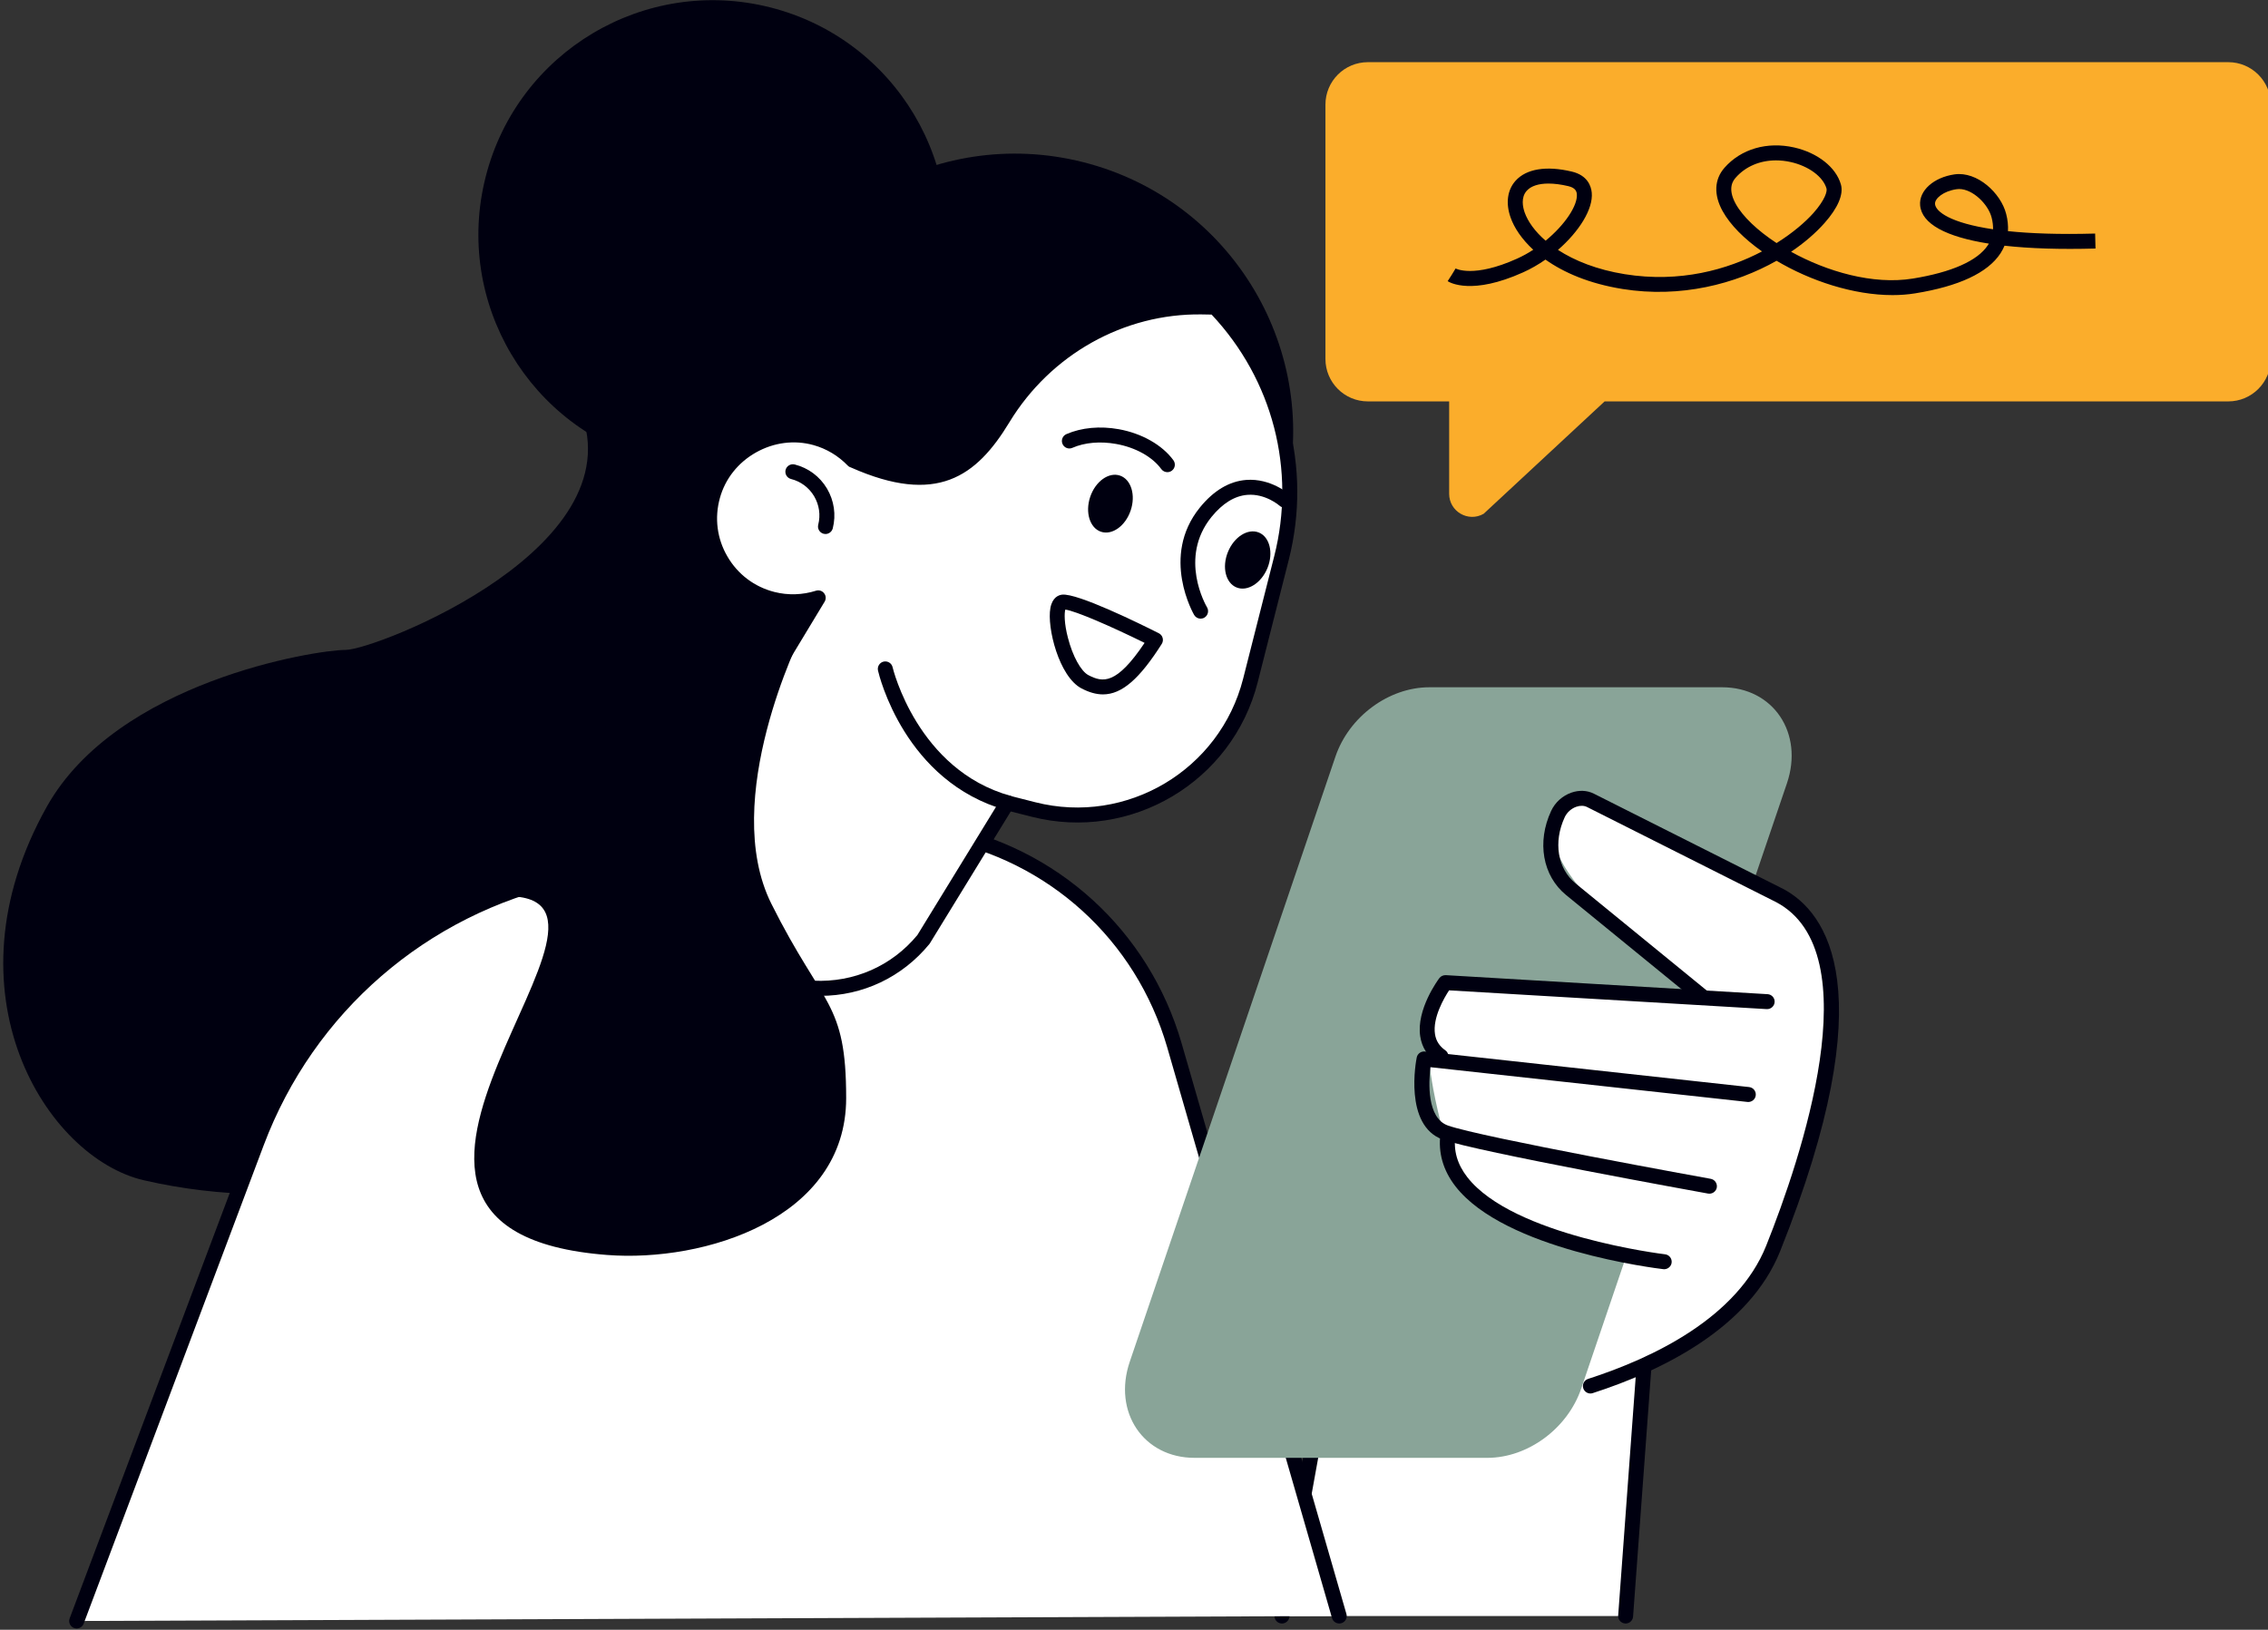
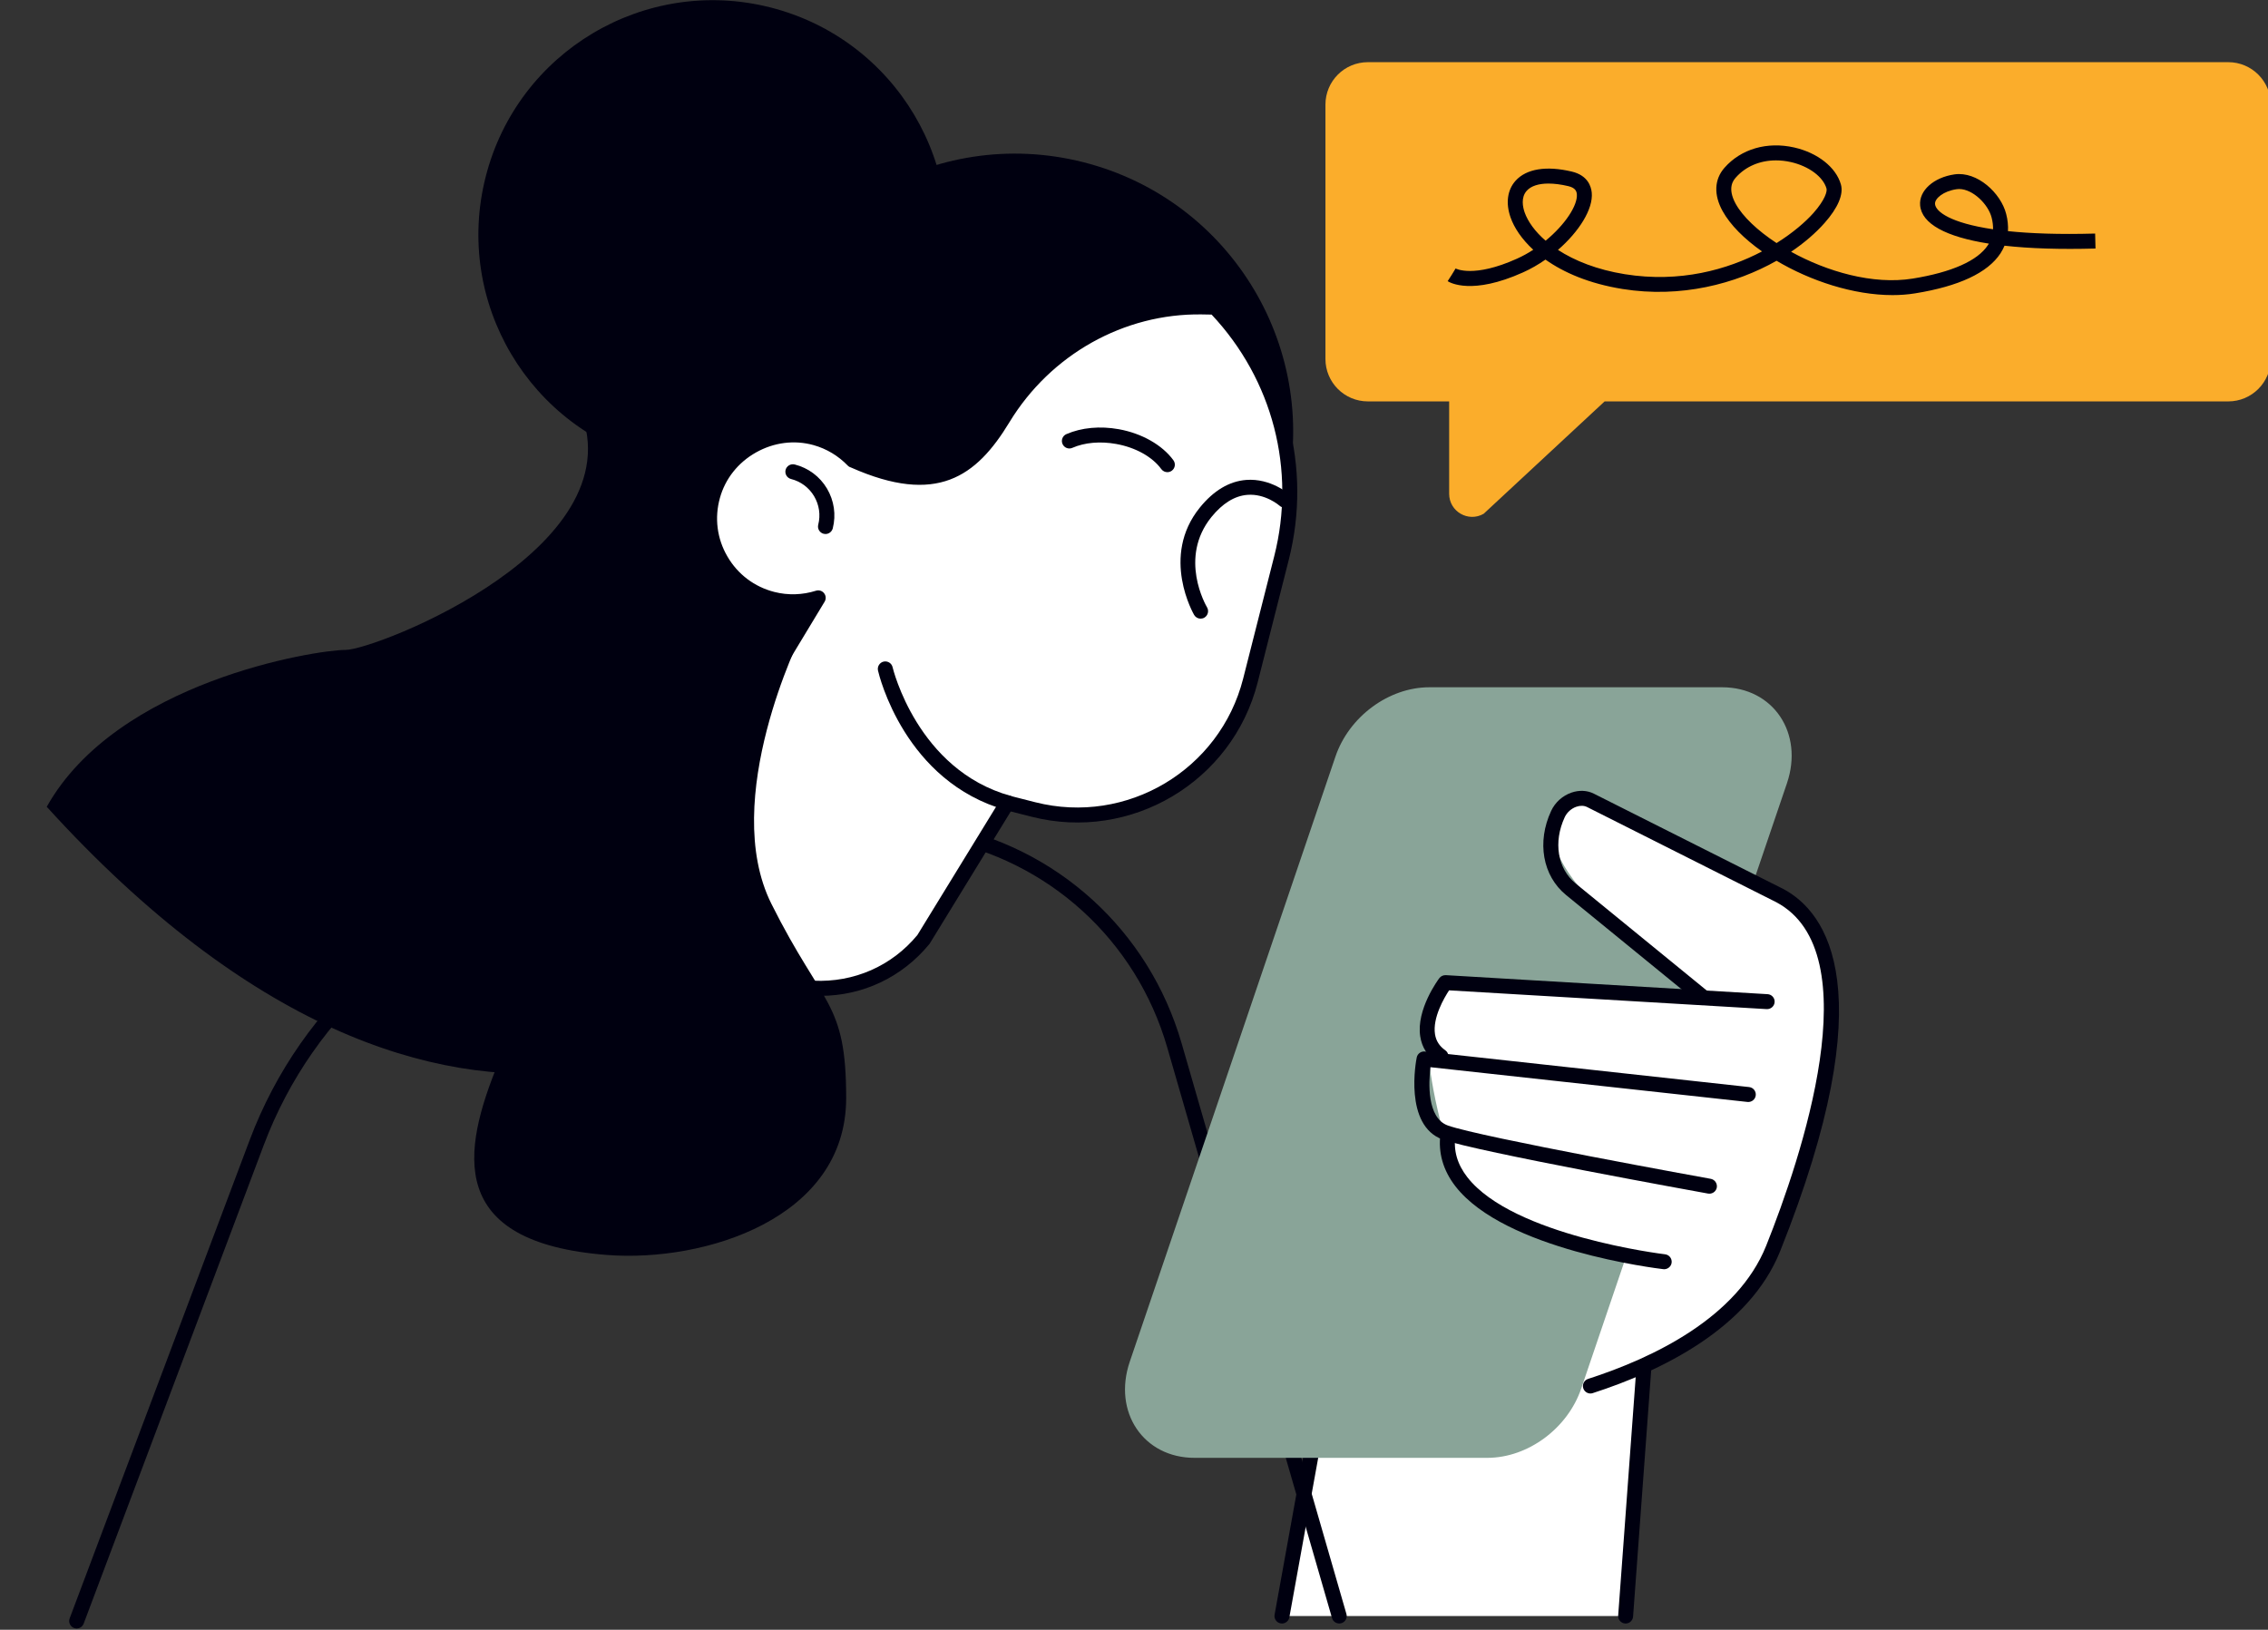
<svg xmlns="http://www.w3.org/2000/svg" width="100%" height="100%" viewBox="0 0 1262 907" version="1.1" xml:space="preserve" style="fill-rule:evenodd;clip-rule:evenodd;stroke-linejoin:round;stroke-miterlimit:2;">
  <rect x="0" y="0" width="1262" height="907" fill="#333333" stroke="none" />
  <g transform="matrix(4.167,0,0,4.167,-22936.7,-1287.64)">
    <path d="M5721.45,524.833L5726.43,456.995L5686.53,464.136L5675.55,524.833L5721.45,524.833Z" style="fill:white;fill-rule:nonzero;" />
  </g>
  <g transform="matrix(4.167,0,0,4.167,-22936.7,-1287.64)">
    <path d="M5675.55,525.834C5675.5,525.834 5675.44,525.829 5675.38,525.818C5674.83,525.72 5674.47,525.199 5674.57,524.656L5685.54,463.959C5685.62,463.548 5685.94,463.225 5686.35,463.152L5726.26,456.011C5726.56,455.956 5726.87,456.044 5727.1,456.252C5727.33,456.459 5727.45,456.761 5727.43,457.068L5722.44,524.907C5722.4,525.459 5721.92,525.877 5721.37,525.831C5720.82,525.791 5720.41,525.311 5720.45,524.761L5725.34,458.206L5687.39,464.999L5676.54,525.011C5676.45,525.495 5676.03,525.834 5675.55,525.834Z" style="fill:rgb(0,0,16);fill-rule:nonzero;" />
  </g>
  <g transform="matrix(4.167,0,0,4.167,-22936.7,-1287.64)">
-     <path d="M5595.41,325.974C5595.41,325.974 5572.47,343.931 5581.45,362.886C5590.42,381.841 5554.51,395.807 5550.52,395.807C5546.53,395.807 5519.99,400.014 5510.61,416.758C5496.65,441.698 5510.61,463.646 5523.58,466.639C5564.56,476.095 5608.38,447.684 5617.36,428.729C5626.34,409.774 5627.34,337.946 5595.41,325.974Z" style="fill:rgb(0,0,16);fill-rule:nonzero;" />
+     <path d="M5595.41,325.974C5595.41,325.974 5572.47,343.931 5581.45,362.886C5590.42,381.841 5554.51,395.807 5550.52,395.807C5546.53,395.807 5519.99,400.014 5510.61,416.758C5564.56,476.095 5608.38,447.684 5617.36,428.729C5626.34,409.774 5627.34,337.946 5595.41,325.974Z" style="fill:rgb(0,0,16);fill-rule:nonzero;" />
  </g>
  <g transform="matrix(4.167,0,0,4.167,-22936.7,-1287.64)">
-     <path d="M5514.6,525.499L5538.65,461.612C5545.43,443.59 5560.86,430.218 5579.67,426.07L5617.36,417.755L5629.85,420.118C5644.83,422.952 5656.95,433.966 5661.19,448.609L5683.2,524.833L5514.6,525.499Z" style="fill:white;fill-rule:nonzero;" />
-   </g>
+     </g>
  <g transform="matrix(4.167,0,0,4.167,-22936.7,-1287.64)">
    <path d="M5514.6,526.499C5514.49,526.499 5514.37,526.478 5514.25,526.434C5513.74,526.24 5513.47,525.664 5513.67,525.146L5537.71,461.26C5544.64,442.85 5560.24,429.33 5579.45,425.094L5617.14,416.779C5617.28,416.75 5617.41,416.748 5617.54,416.773L5630.04,419.136C5645.47,422.056 5657.78,433.243 5662.15,448.331L5684.16,524.556C5684.32,525.087 5684.01,525.641 5683.48,525.795C5682.95,525.941 5682.39,525.641 5682.24,525.111L5660.23,448.886C5656.07,434.528 5644.36,423.881 5629.66,421.101L5617.37,418.776L5579.88,427.047C5561.34,431.136 5546.27,444.19 5539.58,461.965L5515.54,525.851C5515.39,526.252 5515.01,526.499 5514.6,526.499Z" style="fill:rgb(0,0,16);fill-rule:nonzero;" />
  </g>
  <g transform="matrix(4.167,0,0,4.167,-22936.7,-1287.64)">
    <path d="M5702.98,503.709L5663.88,503.709C5657.06,503.709 5652.94,497.598 5655.23,490.87L5682.69,410.068C5684.5,404.721 5689.81,400.796 5695.23,400.796L5734.33,400.796C5741.15,400.796 5745.27,406.907 5742.98,413.636L5715.52,494.437C5713.71,499.784 5708.39,503.709 5702.98,503.709Z" style="fill:rgb(137,164,152);fill-rule:nonzero;" />
  </g>
  <g transform="matrix(4.167,0,0,4.167,-22936.7,-1287.64)">
    <path d="M5801.92,317.313L5687.03,317.313C5683.89,317.313 5681.36,319.85 5681.36,322.981L5681.36,356.949C5681.36,360.08 5683.89,362.617 5687.03,362.617L5697.88,362.617L5697.88,374.96C5697.88,377.327 5700.44,378.807 5702.49,377.623L5718.64,362.617L5801.92,362.617C5805.05,362.617 5807.59,360.08 5807.59,356.949L5807.59,322.981C5807.59,319.85 5805.05,317.313 5801.92,317.313Z" style="fill:rgb(251,173,43);fill-rule:nonzero;" />
  </g>
  <g transform="matrix(4.167,0,0,4.167,-22936.7,-1287.64)">
    <path d="M5765.98,334.254C5765.87,334.254 5765.76,334.261 5765.65,334.277C5763.87,334.531 5762.7,335.526 5762.76,336.261C5762.85,337.261 5764.78,338.783 5770.51,339.629C5770.52,339.14 5770.46,338.623 5770.32,338.075C5769.87,336.284 5767.8,334.254 5765.98,334.254ZM5711.14,333.523C5709.82,333.523 5708.81,333.848 5708.24,334.485C5707.43,335.387 5707.72,336.686 5707.96,337.38C5708.4,338.612 5709.34,339.929 5710.76,341.156C5713.35,339.027 5715.07,336.433 5714.93,334.922C5714.89,334.549 5714.73,334.093 5713.8,333.87C5712.82,333.637 5711.93,333.523 5711.14,333.523ZM5741.52,330.428C5739.39,330.428 5737.47,331.232 5736.15,332.729C5735.86,333.064 5734.96,334.084 5736.15,336.242C5737.09,337.939 5739.06,339.805 5741.6,341.471C5743.8,340.095 5745.47,338.637 5746.52,337.461C5748.12,335.651 5748.37,334.531 5748.27,334.191C5747.82,332.615 5745.9,331.193 5743.5,330.652C5742.83,330.501 5742.17,330.428 5741.52,330.428ZM5757.08,348.421C5751.85,348.421 5746.1,346.51 5741.6,343.835C5736.14,346.928 5728.8,348.853 5721.03,347.604C5716.57,346.887 5713.18,345.411 5710.74,343.678C5709.8,344.336 5708.79,344.918 5707.75,345.385C5700.94,348.452 5697.99,346.762 5697.68,346.559L5698.76,344.88L5698.22,345.72L5698.74,344.865C5698.76,344.88 5701.14,346.172 5706.93,343.56C5707.69,343.22 5708.42,342.814 5709.11,342.365C5707.55,340.925 5706.55,339.402 5706.08,338.046C5705.41,336.153 5705.65,334.368 5706.75,333.147C5708.19,331.548 5710.86,331.115 5714.26,331.925C5716.39,332.431 5716.84,333.901 5716.92,334.732C5717.13,336.932 5715.22,339.945 5712.41,342.383C5714.63,343.829 5717.62,345.031 5721.34,345.63C5728.71,346.814 5735.04,345.017 5739.66,342.588C5737.29,340.919 5735.42,339.052 5734.4,337.209C5733.19,335.023 5733.28,332.964 5734.65,331.409C5736.86,328.9 5740.33,327.89 5743.94,328.701C5747.08,329.409 5749.54,331.348 5750.19,333.642C5750.57,334.956 5749.79,336.783 5748.01,338.788C5746.83,340.125 5745.31,341.437 5743.54,342.634C5748.31,345.271 5754.46,347.074 5759.78,346.215C5764.98,345.376 5768.46,343.832 5769.82,341.749C5769.87,341.681 5769.91,341.614 5769.95,341.545C5764.2,340.643 5760.98,338.898 5760.77,336.429C5760.6,334.471 5762.58,332.695 5765.37,332.297C5768.39,331.866 5771.55,334.785 5772.26,337.581C5772.47,338.379 5772.54,339.145 5772.5,339.878C5775.48,340.19 5779.3,340.338 5784.14,340.201L5784.19,342.201C5779.49,342.332 5775.42,342.201 5772.04,341.823C5771.89,342.175 5771.71,342.516 5771.5,342.846C5769.79,345.447 5765.95,347.245 5760.09,348.189C5759.12,348.346 5758.11,348.421 5757.08,348.421Z" style="fill:rgb(0,0,16);fill-rule:nonzero;" />
  </g>
  <g transform="matrix(4.167,0,0,4.167,-22936.7,-1287.64)">
    <path d="M5722.73,477.792L5716.9,493.579C5716.9,493.579 5734.08,491.892 5741.15,475.734C5748.23,459.575 5754.28,433.897 5742.01,428.607C5729.74,423.317 5713.11,409.361 5711.83,419.787C5710.87,427.598 5731.09,441.308 5731.09,441.308L5697.54,440.517C5697.54,440.517 5694.66,446.43 5695.31,451.614C5695.58,453.784 5696.27,457.533 5697.51,461.671C5699.22,467.413 5706.18,474.653 5722.73,477.792Z" style="fill:white;fill-rule:nonzero;" />
  </g>
  <g transform="matrix(4.167,0,0,4.167,-22936.7,-1287.64)">
    <path d="M5716.74,495.115C5716.32,495.115 5715.93,494.845 5715.79,494.423C5715.62,493.896 5715.91,493.333 5716.44,493.164C5725.17,490.345 5736.38,484.968 5740.22,475.363C5744.84,463.803 5754.22,436.192 5741.54,429.491L5716.3,416.792C5715.89,416.586 5715.38,416.573 5714.86,416.755C5714.19,416.987 5713.61,417.51 5713.31,418.152C5711.77,421.47 5712.35,425.023 5714.76,426.991L5732.44,441.429C5732.87,441.778 5732.93,442.409 5732.58,442.837C5732.23,443.264 5731.6,443.327 5731.18,442.978L5713.49,428.54C5710.36,425.983 5709.56,421.469 5711.5,417.306C5712.03,416.167 5713.02,415.277 5714.21,414.865C5715.24,414.508 5716.31,414.556 5717.2,415.005L5742.46,427.714C5748.32,430.81 5756.03,441.2 5742.08,476.105C5737.95,486.43 5726.19,492.116 5717.05,495.066C5716.95,495.099 5716.84,495.115 5716.74,495.115Z" style="fill:rgb(0,0,16);fill-rule:nonzero;" />
  </g>
  <g transform="matrix(4.167,0,0,4.167,-22936.7,-1287.64)">
    <path d="M5696.78,451.093C5696.58,451.093 5696.38,451.033 5696.21,450.91C5694.98,450.042 5694.24,448.875 5694.02,447.44C5693.45,443.838 5696.44,439.81 5696.57,439.64C5696.77,439.373 5697.09,439.237 5697.43,439.244L5740.4,441.784C5740.95,441.816 5741.38,442.29 5741.34,442.841C5741.31,443.391 5740.83,443.804 5740.29,443.78L5697.87,441.273C5697.2,442.296 5695.65,444.944 5695.99,447.135C5696.13,448.024 5696.58,448.725 5697.36,449.275C5697.81,449.595 5697.92,450.219 5697.6,450.67C5697.41,450.945 5697.1,451.093 5696.78,451.093Z" style="fill:rgb(0,0,16);fill-rule:nonzero;" />
  </g>
  <g transform="matrix(4.167,0,0,4.167,-22936.7,-1287.64)">
    <path d="M5732.63,468.429C5732.57,468.429 5732.51,468.425 5732.45,468.414C5731.19,468.186 5701.53,462.825 5697.02,461.202C5691.79,459.318 5693.47,450.609 5693.55,450.239C5693.65,449.731 5694.13,449.386 5694.64,449.442L5737.94,454.191C5738.49,454.252 5738.88,454.745 5738.82,455.295C5738.76,455.844 5738.27,456.231 5737.72,456.179L5695.38,451.536C5695.14,453.55 5694.89,458.312 5697.7,459.321C5702.05,460.887 5732.5,466.39 5732.81,466.445C5733.35,466.544 5733.71,467.063 5733.62,467.607C5733.53,468.091 5733.11,468.429 5732.63,468.429Z" style="fill:rgb(0,0,16);fill-rule:nonzero;" />
  </g>
  <g transform="matrix(4.167,0,0,4.167,-22936.7,-1287.64)">
    <path d="M5726.59,478.518C5726.56,478.518 5726.52,478.516 5726.48,478.511C5725.62,478.411 5705.32,475.941 5698.72,467.447C5697.06,465.302 5696.39,462.937 5696.72,460.419C5696.8,459.871 5697.31,459.487 5697.85,459.561C5698.4,459.636 5698.78,460.138 5698.71,460.686C5698.44,462.68 5698.96,464.491 5700.3,466.22C5706.39,474.059 5726.51,476.502 5726.71,476.525C5727.26,476.59 5727.65,477.087 5727.59,477.635C5727.53,478.143 5727.09,478.518 5726.59,478.518Z" style="fill:rgb(0,0,16);fill-rule:nonzero;" />
  </g>
  <g transform="matrix(4.167,0,0,4.167,-22936.7,-1287.64)">
    <path d="M5603.92,357.528C5598.87,377.405 5610.89,397.612 5630.77,402.66C5650.65,407.708 5670.86,395.686 5675.9,375.808C5680.95,355.931 5668.93,335.724 5649.05,330.676C5629.17,325.628 5608.97,337.65 5603.92,357.528Z" style="fill:rgb(0,0,16);fill-rule:nonzero;" />
  </g>
  <g transform="matrix(4.167,0,0,4.167,-22936.7,-1287.64)">
    <path d="M5569.22,332.629C5564.96,349.379 5575.09,366.407 5591.84,370.66C5608.59,374.914 5625.62,364.784 5629.88,348.034C5634.13,331.283 5624,314.257 5607.25,310.003C5590.5,305.749 5573.47,315.879 5569.22,332.629Z" style="fill:rgb(0,0,16);fill-rule:nonzero;" />
  </g>
  <g transform="matrix(4.167,0,0,4.167,-22936.7,-1287.64)">
    <path d="M5613.28,367.493C5615.26,368.046 5616.96,369.111 5618.29,370.495L5618.29,370.48C5629.1,375.314 5633.9,372.142 5638.31,364.881C5643.96,355.577 5653.96,349.804 5664.84,349.999L5666.6,350.031C5674.85,358.632 5678.64,371.14 5675.49,383.54L5671.34,399.892C5668.1,412.646 5655.13,420.36 5642.38,417.121L5638.87,416.231L5627.68,434.469C5620.06,443.773 5605.6,443.032 5598.97,432.995L5592.7,423.502L5613.63,388.854C5611.71,389.46 5609.62,389.569 5607.53,389.038C5601.48,387.502 5597.86,381.292 5599.53,375.247C5601.15,369.403 5607.44,365.861 5613.28,367.493Z" style="fill:white;fill-rule:nonzero;" />
  </g>
  <g transform="matrix(4.167,0,0,4.167,-22936.7,-1287.64)">
    <path d="M5593.88,423.477L5599.81,432.444C5602.79,436.96 5607.6,439.709 5613.01,439.986C5618.39,440.237 5623.44,438.039 5626.87,433.886L5638.02,415.708C5638.25,415.336 5638.69,415.156 5639.12,415.261L5642.62,416.152C5654.82,419.248 5667.27,411.845 5670.37,399.646L5674.52,383.295C5677.45,371.762 5674.33,359.731 5666.16,351.023L5664.82,351C5654.48,350.858 5644.67,356.332 5639.16,365.4C5634.74,372.692 5629.45,376.511 5618.03,371.457C5617.86,371.413 5617.7,371.322 5617.57,371.189C5616.31,369.885 5614.74,368.94 5613.01,368.457C5610.44,367.739 5607.71,368.089 5605.31,369.44C5602.92,370.791 5601.21,372.948 5600.5,375.514C5599.76,378.171 5600.11,380.944 5601.5,383.325C5602.88,385.706 5605.11,387.391 5607.78,388.069C5609.6,388.532 5611.52,388.473 5613.33,387.901C5613.72,387.774 5614.16,387.909 5614.41,388.236C5614.67,388.562 5614.7,389.015 5614.48,389.371L5593.88,423.477ZM5613.91,442.009C5613.57,442.009 5613.24,442.001 5612.9,441.983C5606.86,441.673 5601.48,438.597 5598.14,433.547L5591.87,424.053C5591.65,423.731 5591.64,423.315 5591.84,422.985L5611.58,390.304C5610.15,390.463 5608.69,390.365 5607.28,390.007C5604.09,389.196 5601.42,387.179 5599.77,384.329C5598.11,381.479 5597.69,378.159 5598.57,374.979C5599.42,371.898 5601.47,369.312 5604.33,367.698C5607.19,366.084 5610.46,365.671 5613.55,366.531C5615.54,367.088 5617.37,368.157 5618.84,369.629C5629.05,374.154 5633.27,371.264 5637.45,364.363C5643.33,354.688 5653.81,348.808 5664.86,349L5666.62,349.031C5666.89,349.036 5667.14,349.146 5667.32,349.339C5676.18,358.571 5679.59,371.448 5676.46,383.787L5672.31,400.138C5668.94,413.407 5655.4,421.463 5642.13,418.09L5639.34,417.382L5628.54,434.992C5628.51,435.03 5628.49,435.067 5628.46,435.102C5624.83,439.526 5619.57,442.009 5613.91,442.009Z" style="fill:rgb(0,0,16);fill-rule:nonzero;" />
  </g>
  <g transform="matrix(4.167,0,0,4.167,-22936.7,-1287.64)">
-     <path d="M5655.35,377.188C5654.65,379.258 5652.87,380.528 5651.38,380.023C5649.89,379.518 5649.25,377.43 5649.95,375.36C5650.65,373.29 5652.43,372.02 5653.92,372.525C5655.41,373.03 5656.05,375.117 5655.35,377.188Z" style="fill:rgb(0,0,16);fill-rule:nonzero;" />
-   </g>
+     </g>
  <g transform="matrix(4.167,0,0,4.167,-22936.7,-1287.64)">
-     <path d="M5646.62,390.422C5646.49,390.899 5646.46,392.237 5646.97,394.176C5647.6,396.643 5648.71,398.653 5649.71,399.178C5651.64,400.179 5653.44,400.49 5657.21,394.867C5652.84,392.71 5647.98,390.589 5646.62,390.422ZM5651.65,401.748C5650.74,401.748 5649.79,401.475 5648.79,400.951C5645.78,399.385 5644.15,392.793 5644.63,390.22C5644.89,388.79 5645.72,388.483 5646.19,388.427C5648.23,388.194 5656.59,392.31 5659.11,393.581C5659.36,393.708 5659.55,393.936 5659.62,394.208C5659.7,394.48 5659.65,394.772 5659.5,395.011C5656.55,399.648 5654.2,401.748 5651.65,401.748Z" style="fill:rgb(0,0,16);fill-rule:nonzero;" />
-   </g>
+     </g>
  <g transform="matrix(4.167,0,0,4.167,-22936.7,-1287.64)">
    <path d="M5660.25,372.068C5659.94,372.068 5659.64,371.926 5659.44,371.657C5658.25,370.019 5656,368.764 5653.41,368.301C5651.29,367.919 5649.21,368.102 5647.56,368.821C5647.06,369.045 5646.47,368.808 5646.25,368.303C5646.03,367.796 5646.26,367.207 5646.77,366.987C5648.78,366.113 5651.26,365.881 5653.77,366.332C5656.84,366.886 5659.57,368.435 5661.06,370.479C5661.38,370.926 5661.29,371.551 5660.84,371.876C5660.66,372.006 5660.46,372.068 5660.25,372.068Z" style="fill:rgb(0,0,16);fill-rule:nonzero;" />
  </g>
  <g transform="matrix(4.167,0,0,4.167,-22936.7,-1287.64)">
-     <path d="M5673.62,384.87C5672.79,386.895 5670.94,388.057 5669.49,387.465C5668.03,386.873 5667.51,384.751 5668.34,382.726C5669.16,380.7 5671.01,379.539 5672.47,380.131C5673.92,380.723 5674.44,382.845 5673.62,384.87Z" style="fill:rgb(0,0,16);fill-rule:nonzero;" />
-   </g>
+     </g>
  <g transform="matrix(4.167,0,0,4.167,-22936.7,-1287.64)">
    <path d="M5639.04,417.261C5638.95,417.261 5638.86,417.249 5638.77,417.223C5625.16,413.431 5621.75,399.171 5621.61,398.565C5621.49,398.027 5621.83,397.492 5622.36,397.368C5622.9,397.249 5623.44,397.581 5623.56,398.119C5623.59,398.256 5626.86,411.83 5639.31,415.298C5639.84,415.445 5640.15,415.997 5640,416.529C5639.88,416.971 5639.48,417.261 5639.04,417.261Z" style="fill:rgb(0,0,16);fill-rule:nonzero;" />
  </g>
  <g transform="matrix(4.167,0,0,4.167,-22936.7,-1287.64)">
    <path d="M5614.6,380.329C5614.52,380.329 5614.43,380.319 5614.35,380.298C5613.82,380.162 5613.49,379.618 5613.63,379.083C5613.96,377.783 5613.76,376.432 5613.08,375.28C5612.39,374.128 5611.3,373.31 5610,372.981C5609.46,372.845 5609.14,372.301 5609.27,371.765C5609.41,371.23 5609.95,370.911 5610.49,371.042C5612.31,371.504 5613.84,372.645 5614.8,374.258C5615.75,375.869 5616.03,377.758 5615.57,379.575C5615.45,380.028 5615.04,380.329 5614.6,380.329Z" style="fill:rgb(0,0,16);fill-rule:nonzero;" />
  </g>
  <g transform="matrix(4.167,0,0,4.167,-22936.7,-1287.64)">
    <path d="M5664.69,391.632C5664.35,391.633 5664.02,391.459 5663.83,391.145C5663.79,391.068 5659.28,383.343 5664.59,376.793C5666.43,374.525 5668.51,373.285 5670.77,373.106C5674.06,372.853 5676.47,374.974 5676.57,375.064C5676.98,375.433 5677.02,376.066 5676.65,376.476C5676.28,376.886 5675.65,376.922 5675.24,376.554C5675.2,376.518 5673.33,374.895 5670.91,375.101C5669.22,375.242 5667.62,376.234 5666.14,378.053C5661.73,383.505 5665.39,389.854 5665.55,390.122C5665.83,390.596 5665.67,391.21 5665.2,391.492C5665.04,391.587 5664.86,391.632 5664.69,391.632Z" style="fill:rgb(0,0,16);fill-rule:nonzero;" />
  </g>
  <g transform="matrix(4.167,0,0,4.167,-22936.7,-1287.64)">
    <path d="M5611.37,393.812C5611.37,393.812 5600.4,415.76 5607.38,429.727C5614.31,443.579 5617.36,442.696 5617.36,455.665C5617.36,471.782 5598.4,477.613 5585.44,476.615C5542.28,473.296 5594.41,427.732 5571.47,428.729C5548.52,429.727 5602.67,390.523 5611.37,393.812Z" style="fill:rgb(0,0,16);fill-rule:nonzero;" />
  </g>
</svg>